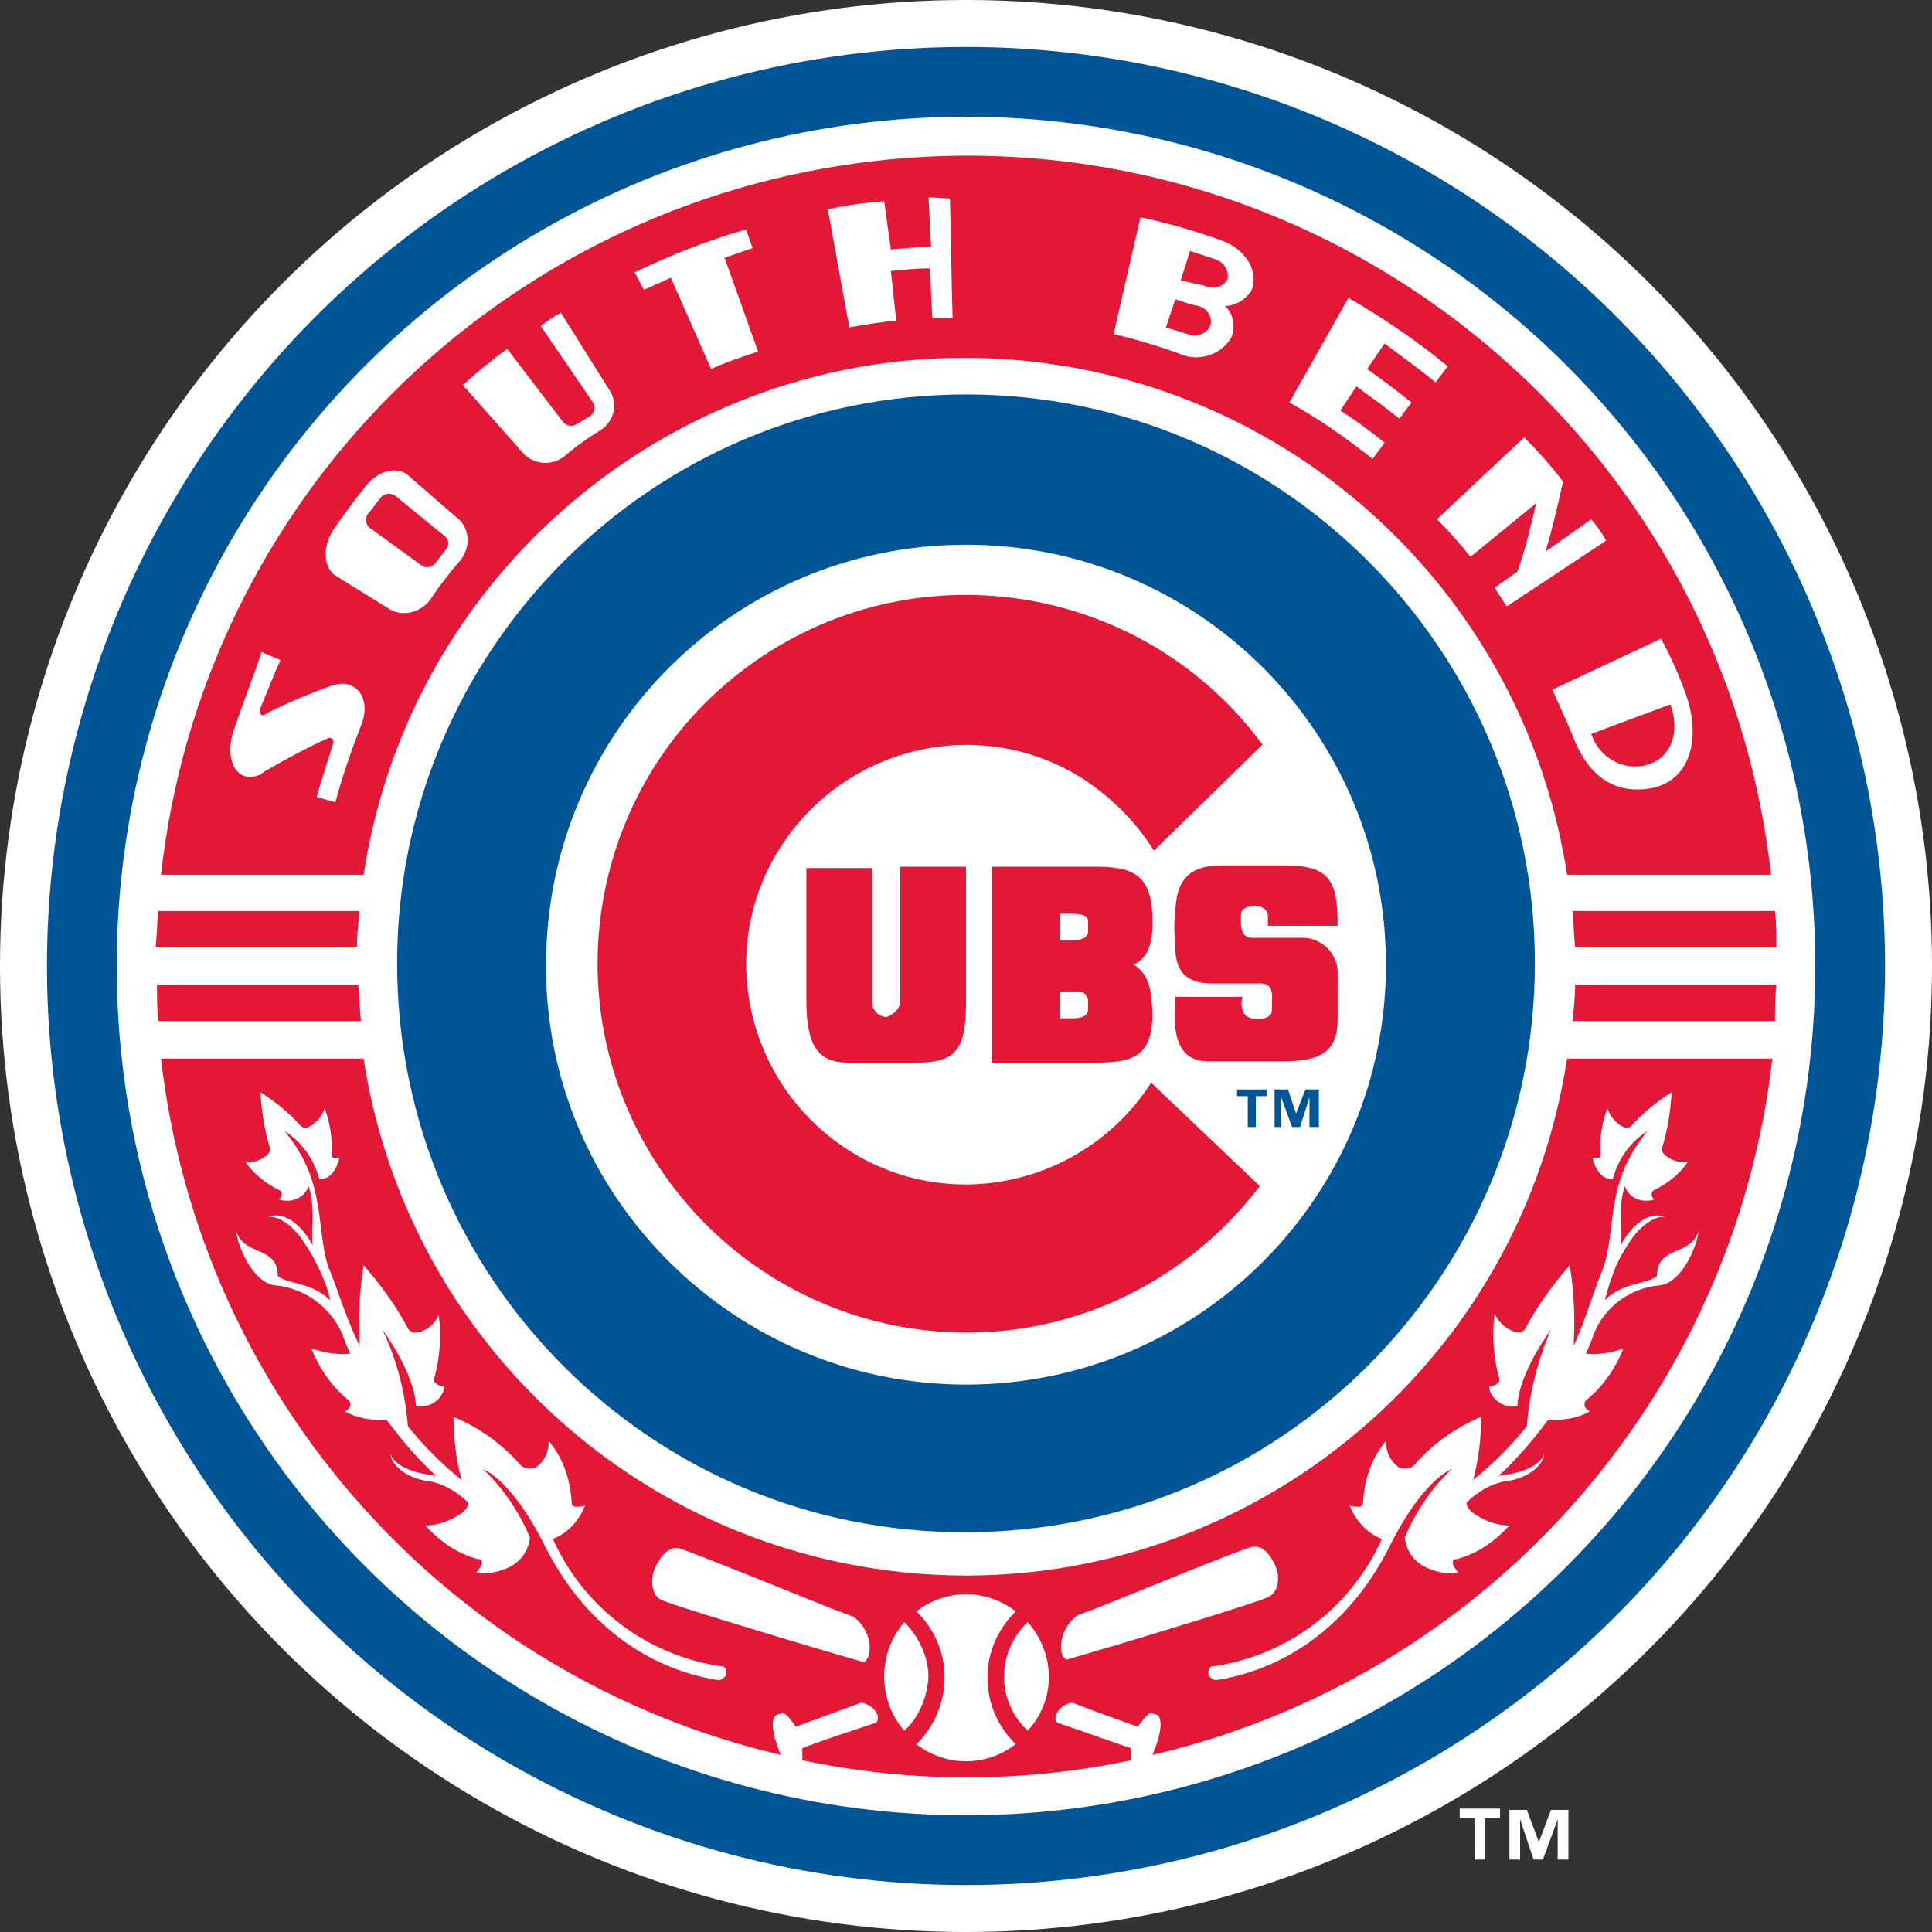
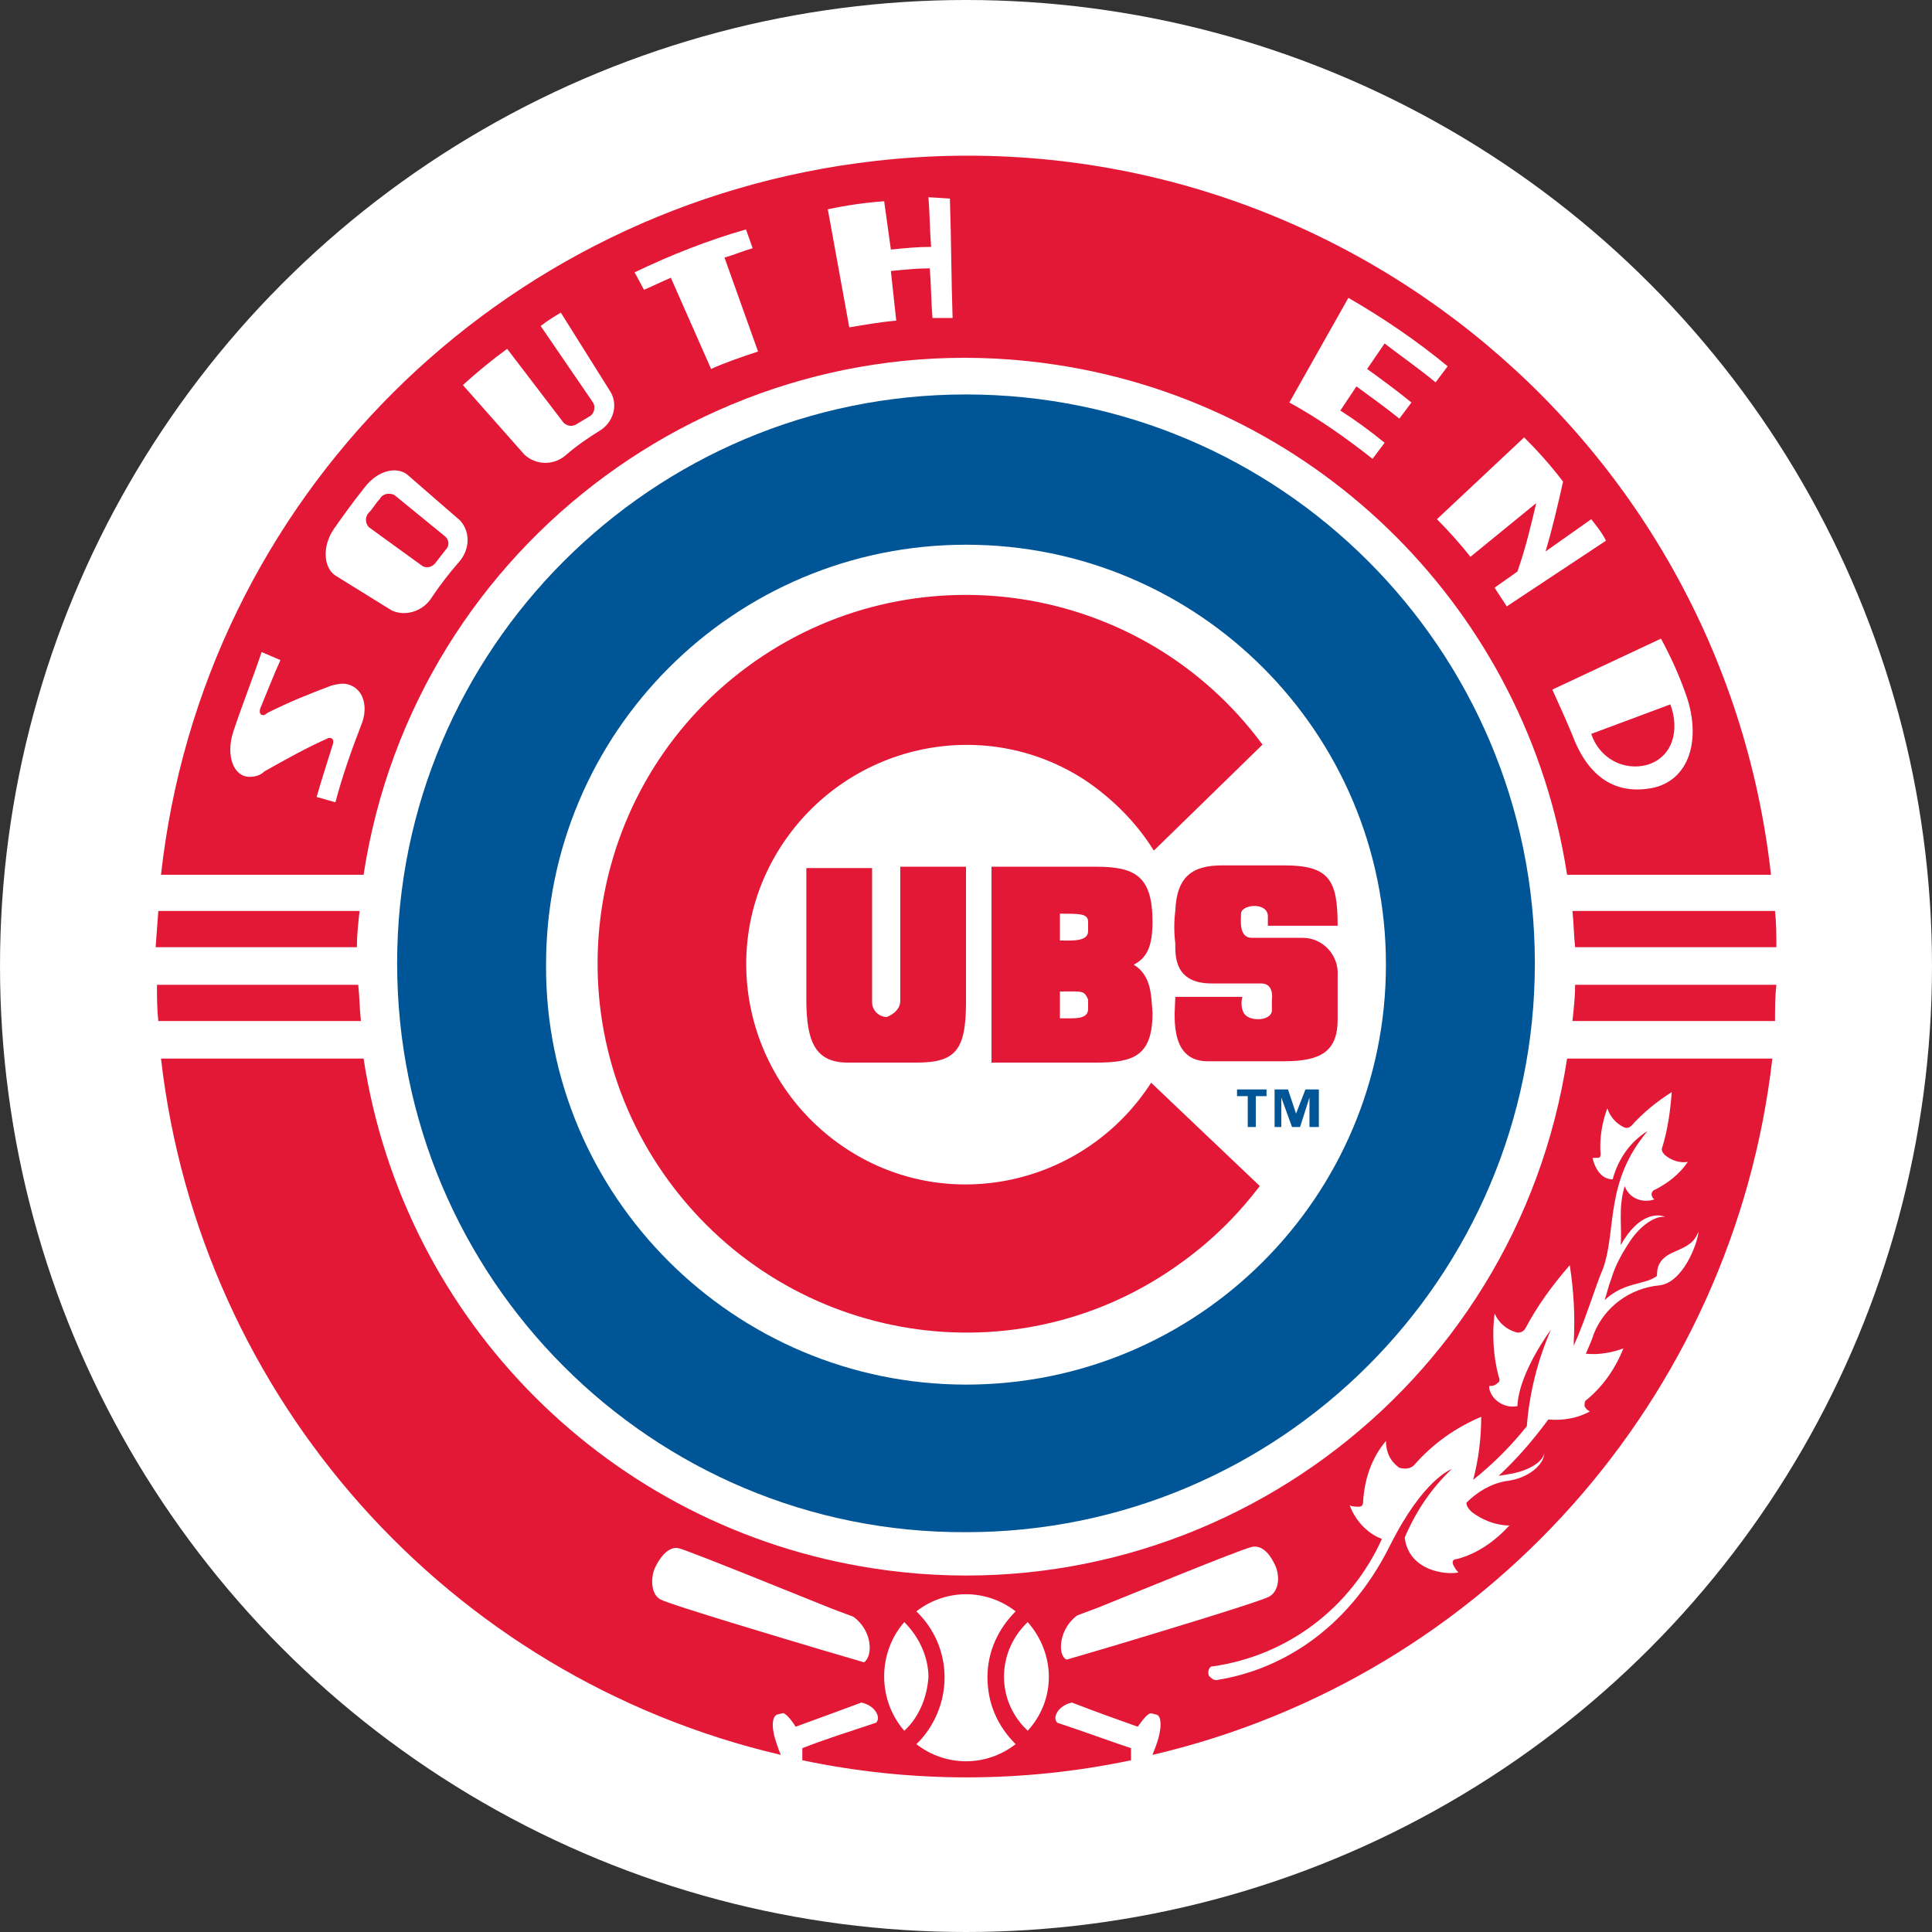
<svg xmlns="http://www.w3.org/2000/svg" enable-background="new 0 0 144 144" viewBox="0 0 144 144">
  <rect x="0" y="0" width="144" height="144" fill="#333333" stroke="none" />
  <circle cx="72" cy="72" fill="#fff" r="72" />
-   <circle cx="72" cy="72" fill="#005596" r="68.5" />
  <circle cx="72" cy="72" fill="#fff" r="63.3" />
  <path d="m29.6 71.8c0-23.4 19-42.4 42.4-42.4s42.4 19 42.4 42.4-19 42.4-42.4 42.4c-23.4.1-42.4-18.9-42.4-42.4z" fill="#005596" />
  <path d="m72 103.2c17.3 0 31.3-14 31.3-31.3s-14-31.3-31.3-31.3-31.3 14-31.3 31.3c-.1 17.2 14 31.3 31.3 31.3z" fill="#fff" />
  <path d="m85.8 80.7c-4.9 7.6-15 9.9-22.6 5s-9.9-15-5-22.6 15-9.9 22.6-5c2.1 1.4 3.9 3.2 5.2 5.3l8.1-7.9c-9-12.2-26.2-14.8-38.4-5.8s-14.8 26.2-5.8 38.4 26.1 14.9 38.3 5.9c2.2-1.6 4.1-3.5 5.7-5.6z" fill="#e31837" />
  <path d="m67.1 74.6v-10h4.9v10.1c0 3.6-.8 4.5-3.7 4.5h-5.1c-2.4 0-3.1-1.5-3.1-4.7v-9.8h4.9v10c0 .6.5 1.1 1.1 1.1.5-.2 1-.6 1-1.2" fill="#e31837" />
  <path d="m84.5 71.9c1-.5 1.4-1.4 1.4-3.2 0-3.4-1.3-4.1-4.2-4.1h-7.8v14.6h7.8c2.8 0 4.2-.5 4.2-3.7-.1-1.4-.1-2.8-1.4-3.6zm-3.4 3.3c0 .8-1 .7-2.1.7v-2c1.7 0 1.8-.1 2.1.6zm0-5.8c0 .8-1.2.7-2.1.7v-2c1.5 0 2.1 0 2.1.6z" fill="#e31837" />
  <path d="m95.7 79.1c2.7 0 4-.7 4-3.1 0-.3 0-3 0-3.3.1-1.5-1.1-2.8-2.6-2.8-.1 0-.2 0-.3 0h-3.5c-1 0-.8-1.4-.8-1.8 0-.7 2-.9 2 .2v.7h5.2c0-3.4-.6-4.5-4-4.5-.8 0-3.7 0-4.6 0-2.2 0-3.4.8-3.5 3.4-.1.8-.1 1.6 0 2.4 0 .9-.1 3 2.7 3h3.7c1 0 .8 1.2.8 1.2v.8c0 .8-1.7.9-2.1.2-.2-.4-.2-.8-.1-1.2h-5c0 1-.6 4.8 2.4 4.8z" fill="#e31837" />
  <path d="m94.4 81.7h-.8v2.3h-.6v-2.3h-.8v-.5h2.2zm3.8 2.3h-.6v-2.2l-.7 2.2h-.6l-.8-2.2v2.2h-.5v-2.8h1l.6 1.8.7-1.8h1v2.8z" fill="#005596" />
  <g fill="#e31837">
    <path d="m117.2 67.9c.1.9.1 1.8.2 2.7h15c0-.9 0-1.8-.1-2.7z" />
    <path d="m27.1 65.2c3.8-24.8 27-41.8 51.7-38 19.6 3 35 18.4 38 38h15.2c-3.7-33.1-33.6-57-66.8-53.2-28 3.2-50.1 25.2-53.2 53.2z" />
    <path d="m132.4 73.4h-15c0 .9-.1 1.8-.2 2.7h15.1c0-.9 0-1.8.1-2.7z" />
    <path d="m116.8 78.9c-3.8 24.8-27 41.8-51.7 38-19.6-3-35-18.4-38-38h-15.1c2.9 25.3 21.4 46.1 46.2 51.9-.1-.2-.2-.5-.3-.8-.4-1.1-.4-2 0-2.2l.4-.1c.2-.1.7.5 1 1 1.4-.5 3-1.1 4.9-1.8 1 .2 1.5 1.1 1.1 1.5-2.1.7-4 1.3-5.5 1.9v.9c8.1 1.7 16.4 1.7 24.5 0 0-.3 0-.6 0-.9-1.5-.5-3.4-1.2-5.5-1.9-.4-.4.1-1.3 1.1-1.5 1.8.7 3.5 1.3 4.9 1.8.3-.4.7-1 1-1l.4.1c.4.1.4 1.1 0 2.2-.1.3-.2.5-.3.8 24.8-5.8 43.3-26.6 46.2-51.9z" />
    <path d="m11.8 76.1h15.1c-.1-.9-.1-1.8-.2-2.7h-15c0 .9 0 1.8.1 2.7z" />
-     <path d="m11.6 70.6h15c0-.9.1-1.8.2-2.7h-15c-.1.9-.1 1.8-.2 2.7z" />
+     <path d="m11.6 70.6h15c0-.9.1-1.8.2-2.7h-15z" />
  </g>
  <g fill="#fff">
    <path d="m17.4 54.5c-.6 1.8 0 3.4 1.2 3.4.4 0 .8-.1 1.1-.4 1.6-.9 3.2-1.8 4.8-2.5h.1c.2 0 .3.2.2.5-.4 1.3-.8 2.5-1.2 3.9l1.4.4c.5-1.9 1.2-3.9 1.9-5.7.6-1.4.2-2.8-1-3.1-.4-.1-.8 0-1.2.1-1.6.6-3.1 1.2-4.7 2l-.3.2h-.1c-.2 0-.3-.2-.2-.5.5-1.2 1-2.5 1.5-3.6l-1.4-.6c-.6 1.8-1.4 3.8-2.1 5.9z" />
    <path d="m55.6 17.1c-2.8.8-5.6 1.9-8.3 3.2l.7 1.3c.7-.3 1.3-.6 2-.9l3 6.8c1.1-.5 2.3-.9 3.5-1.3l-2.5-7c.7-.2 1.4-.5 2.1-.7z" />
    <path d="m107 28.5.9-1.2c-2.3-1.9-4.8-3.6-7.4-5.1l-4.4 7.8c2.2 1.2 4.3 2.7 6.2 4.2l.9-1.2c-1.1-.9-2.2-1.7-3.3-2.4l1.2-1.8c1.1.8 2.2 1.6 3.2 2.4l.9-1.2c-1.1-.9-2.2-1.7-3.3-2.5l1.3-1.9c1.3 1 2.6 1.9 3.8 2.9z" />
    <path d="m118.6 38.7-3.4 2.4c.5-1.7.9-3.4 1.3-5.2-.9-1.2-1.9-2.3-2.9-3.3l-6.5 6.1c.9.9 1.7 1.8 2.5 2.8l4.9-4c-.4 1.7-.8 3.4-1.4 5.1l-1.7 1.2c.3.5.6.9.9 1.4l7.4-4.9c-.3-.6-.7-1.1-1.1-1.6z" />
    <path d="m69.2 14.7c.1 1.2.1 2.5.2 3.7-1 0-2 .1-3 .2l-.5-3.6c-1.4.1-2.8.3-4.2.6l1.6 8.8c1.2-.2 2.3-.4 3.5-.5l-.4-3.7c1-.1 2-.2 2.9-.2.1 1.2.1 2.5.2 3.7h1.5c-.1-3-.1-5.9-.2-8.9z" />
-     <path d="m91.3 22.8c.8 0 1.6-.5 2-1.2.5-1.4-.4-3-2.3-3.7-2-.7-4-1.3-6-1.7l-2 8.7c1.7.4 3.4.9 5 1.5 1.4.6 3.1 0 3.8-1.3.3-.9.1-1.7-.5-2.3zm-2.6-4.1c.6.2 1.2.4 1.8.6.7.2 1.1.8 1 1.5-.3.6-1.1.8-1.7.5l-1.8-.4zm-.2 6.2-1.6-.5.7-2.1c.6.2 1.1.4 1.7.5.7.2 1.1.8.9 1.5-.3.6-1.1.9-1.7.6z" />
    <path d="m27.2 36.3c-.8 1-1.6 2.1-2.3 3.1-.9 1.3-.8 2.9.1 3.5l4.2 2.6c1.1.5 2.4 0 3-1 .6-.9 1.3-1.8 2-2.6.8-.9.9-2.2.1-3.1l-3.8-3.3c-.8-.8-2.3-.5-3.3.8zm6 3.7c.3.3.3.7 0 1l-.7.9c-.2.3-.6.5-1 .3l-4-2.9c-.3-.3-.3-.8 0-1.1s.5-.7.8-1c.2-.4.7-.5 1.1-.3z" />
    <path d="m125.6 51.6c-.5-1.4-1.1-2.7-1.8-4l-8.1 3.8c.5 1.1 1 2.2 1.5 3.4 1.2 3.2 3.3 4.5 6.1 3.9 2.8-.7 3.5-3.9 2.3-7.1zm-2.8 5.4c-1.8.5-3.6-.5-4.2-2.3l5.9-2.2c.7 1.9.2 3.9-1.7 4.5z" />
    <path d="m44.2 30c.2.3.1.8-.2 1l-1 .6c-.3.2-.7.2-1-.1l-4.2-5.5c-1.1.8-2.2 1.7-3.3 2.7l4.6 5.2c.9.8 2.2.8 3.1 0 .8-.7 1.7-1.3 2.5-1.8 1-.6 1.4-1.9.8-2.9l-3.7-5.9c-.5.3-1 .6-1.5 1z" />
-     <path d="m24.5 94.5c-1-2.9-.1-6.4-3.3-10.2 1.3.8 2.2 2.1 2.6 3.6 1 0 1.4-1.1 1.5-1.6-.1 0-.3 0-.4 0-.2 0-.2-.2-.2-.3.1-1.1-.1-2.3-.5-3.4-.2.6-.6 1.1-1.2 1.4-.2.1-.4.1-.6-.1-.9-1-1.9-1.8-3-2.5.1 1.4.3 2.8.7 4.1.1.2 0 .4-.2.6s-1.1.7-1.6.5c.6.9 1.5 1.6 2.5 2.1.1 0 .2.2.2.3 0 .2-.1.3-.2.4.9.3 1.9-.1 2.2-1 .5 1.6.2 3 .3 4.4-1.4-2.5-2.9-2.3-3.3-2.1.7-.1 1.8.6 2.6 1.8.6.9 1.1 1.8 1.5 2.8.2.5.4 1 .5 1.6-1.5-1.4-3-1.1-3.9-1.8 0-.6-.1-1.3-1.3-1.8s-1.5-.8-1.8-1.5c.1 1 1.2 3.8 2.9 4 2.2.2 4.1 1.6 5 3.6.2.6.3.8.6 1.5-1 .1-2-.1-2.9-.4.6 1.5 1.5 2.8 2.7 3.8.2.1.2.3.2.5-.1.2-.2.3-.4.4.9.5 2 .7 3.1.6 1.1 1.5 2.3 2.9 3.7 4.2l-.6-.1c-1.5-.2-2.7-.9-2.8-1.6 0 .8 1.1 1.9 2.9 2.1 1.1.2 2.1.8 2.9 1.6 0 .3-.2.5-.4.7-.8.6-1.8 1-2.8 1 1.1 1.2 2.4 2.1 3.9 2.5.2 0 .4.1.3.4-.1.2-.2.4-.4.6.9.2 3.7-.1 4-2.6-.8-1.9-2-3.7-3.5-5.1 0 0 2.1.7 4.6 5.7 3.3 6.6 8.5 9.3 12.8 10 .3.1.5-.1.7-.3.1-.3 0-.6-.2-.7 0 0 0 0-.1 0-5.6-.8-10.3-4.4-12.6-9.5 1.1-.4 2-1.4 2.4-2.5-.2.1-.5.1-.7.1-.3 0-.3-.3-.3-.4-.1-1.6-.6-3.2-1.7-4.5 0 .8-.3 1.5-1 2-.4.1-.8.1-1.1-.2-1.4-1.6-3.1-2.8-5-3.6 0 1.6.2 3.2.6 4.7-1.5-1.2-2.8-2.5-4-4-.2-2.5-.8-4.9-1.9-7.2 0 0 2.4 3.2 2.5 5.7.9.2 1.9-.4 2.1-1.3 0-.1 0-.1 0-.2-.2 0-.4 0-.6-.2-.2-.1-.2-.3-.1-.5.4-1.5.5-3.1.3-4.6-.3.7-.9 1.2-1.6 1.3-.3.1-.6-.1-.7-.3-.9-1.7-2-3.2-3.3-4.7-.3 1.9-.4 3.8-.3 5.7v.3c-1-2-1.7-4.4-2.3-5.8z" />
    <path d="m119.5 94.5c1-2.9.1-6.4 3.3-10.2-1.3.8-2.2 2.1-2.6 3.6-1 0-1.4-1.1-1.5-1.6h.4c.2 0 .2-.2.2-.3-.1-1.1.1-2.3.5-3.4.2.6.6 1.1 1.2 1.4.2.1.4.1.6-.1.9-1 1.9-1.8 3-2.5-.1 1.4-.3 2.8-.7 4.1-.1.2 0 .4.2.6.5.4 1.1.6 1.7.5-.6.9-1.5 1.6-2.5 2.1-.1 0-.2.2-.2.3 0 .2.1.3.2.4-.9.3-1.9-.1-2.2-1-.5 1.6-.2 3-.3 4.4 1.4-2.5 2.9-2.3 3.3-2.1-.7-.1-1.8.6-2.6 1.8-.6.9-1.1 1.8-1.4 2.8-.2.5-.3 1-.5 1.6 1.5-1.4 3-1.1 3.9-1.8 0-.6.1-1.3 1.3-1.8s1.5-.8 1.8-1.5c-.1 1-1.2 3.8-2.9 4-2.2.2-4.1 1.6-4.9 3.6-.2.6-.3.8-.6 1.5 1 .1 2-.1 2.8-.4-.6 1.5-1.5 2.8-2.7 3.8-.2.1-.2.3-.2.5.1.2.2.3.4.4-.9.5-2 .7-3.1.6-1.1 1.5-2.3 2.9-3.7 4.2l.6-.1c1.5-.2 2.7-.9 2.8-1.6 0 .8-1.1 1.9-2.9 2.1-1.1.2-2.1.8-2.9 1.6 0 .3.2.5.4.7.8.6 1.8 1 2.8 1-1.1 1.2-2.4 2.1-3.9 2.5-.2 0-.4.1-.3.4.1.2.2.4.4.6-.9.2-3.7-.1-4-2.6.8-1.9 2-3.7 3.5-5.1 0 0-2.1.7-4.6 5.7-3.3 6.6-8.5 9.3-12.8 10-.3.1-.5-.1-.7-.3-.1-.3 0-.6.2-.7h.1c5.6-.8 10.3-4.4 12.6-9.5-1.1-.4-2-1.4-2.4-2.5.2.1.5.1.7.1.3 0 .3-.3.3-.4.1-1.6.6-3.2 1.7-4.5 0 .8.3 1.5 1 2 .4.1.8.1 1.1-.2 1.4-1.6 3.1-2.8 5-3.6 0 1.6-.2 3.2-.6 4.7 1.5-1.2 2.8-2.5 4-4 .2-2.5.8-4.9 1.8-7.2 0 0-2.4 3.2-2.5 5.7-.9.2-1.9-.4-2.1-1.3 0-.1 0-.1 0-.2.2 0 .4 0 .6-.2.2-.1.2-.3.1-.5-.4-1.5-.5-3.2-.3-4.7.3.7.9 1.2 1.6 1.4.3.1.6-.1.7-.3.9-1.7 2-3.2 3.3-4.7.3 1.9.4 3.8.3 5.7v.3c.9-2 1.6-4.4 2.2-5.8z" />
    <path d="m63.6 120.5-1.6-.6c-2-.8-10.6-4.3-11.4-4.5s-1.5.8-1.8 1.5-.3 1.9.4 2.3 9.8 3.1 11.8 3.7l3.4 1c.7-.5.6-2.4-.8-3.4z" />
    <path d="m95.1 116.8c-.3-.7-.9-1.7-1.8-1.5s-9.4 3.7-11.4 4.5l-1.6.6c-1.4 1-1.5 3-.8 3.3l3.4-1c2-.6 11-3.3 11.7-3.7s.8-1.4.5-2.2z" />
    <path d="m76.6 120.9c-2.2 2.1-2.4 5.5-.3 7.8.1.1.2.2.3.3 2.1-2.3 2.1-5.7 0-8.1z" />
    <path d="m69.2 125c0-1.5-.7-3-1.8-4.1-2 2.3-2 5.8 0 8.1 1.1-1 1.7-2.5 1.8-4z" />
    <path d="m73.6 125c0-1.9.8-3.6 2.1-4.9-2.2-1.7-5.2-1.7-7.4 0 2.7 2.6 2.8 6.8.3 9.6-.1.1-.2.2-.3.3 2.2 1.7 5.2 1.7 7.4 0-1.4-1.4-2.1-3.1-2.1-5z" />
-     <path d="m111.8 135.5h-1.1v3.1h-.8v-3.1h-1.1v-.7h3zm5.1 3.1h-.8v-3l-1.1 3h-.7l-1-3v3h-.8v-3.7h1.3l.9 2.4.9-2.4h1.3z" />
  </g>
</svg>